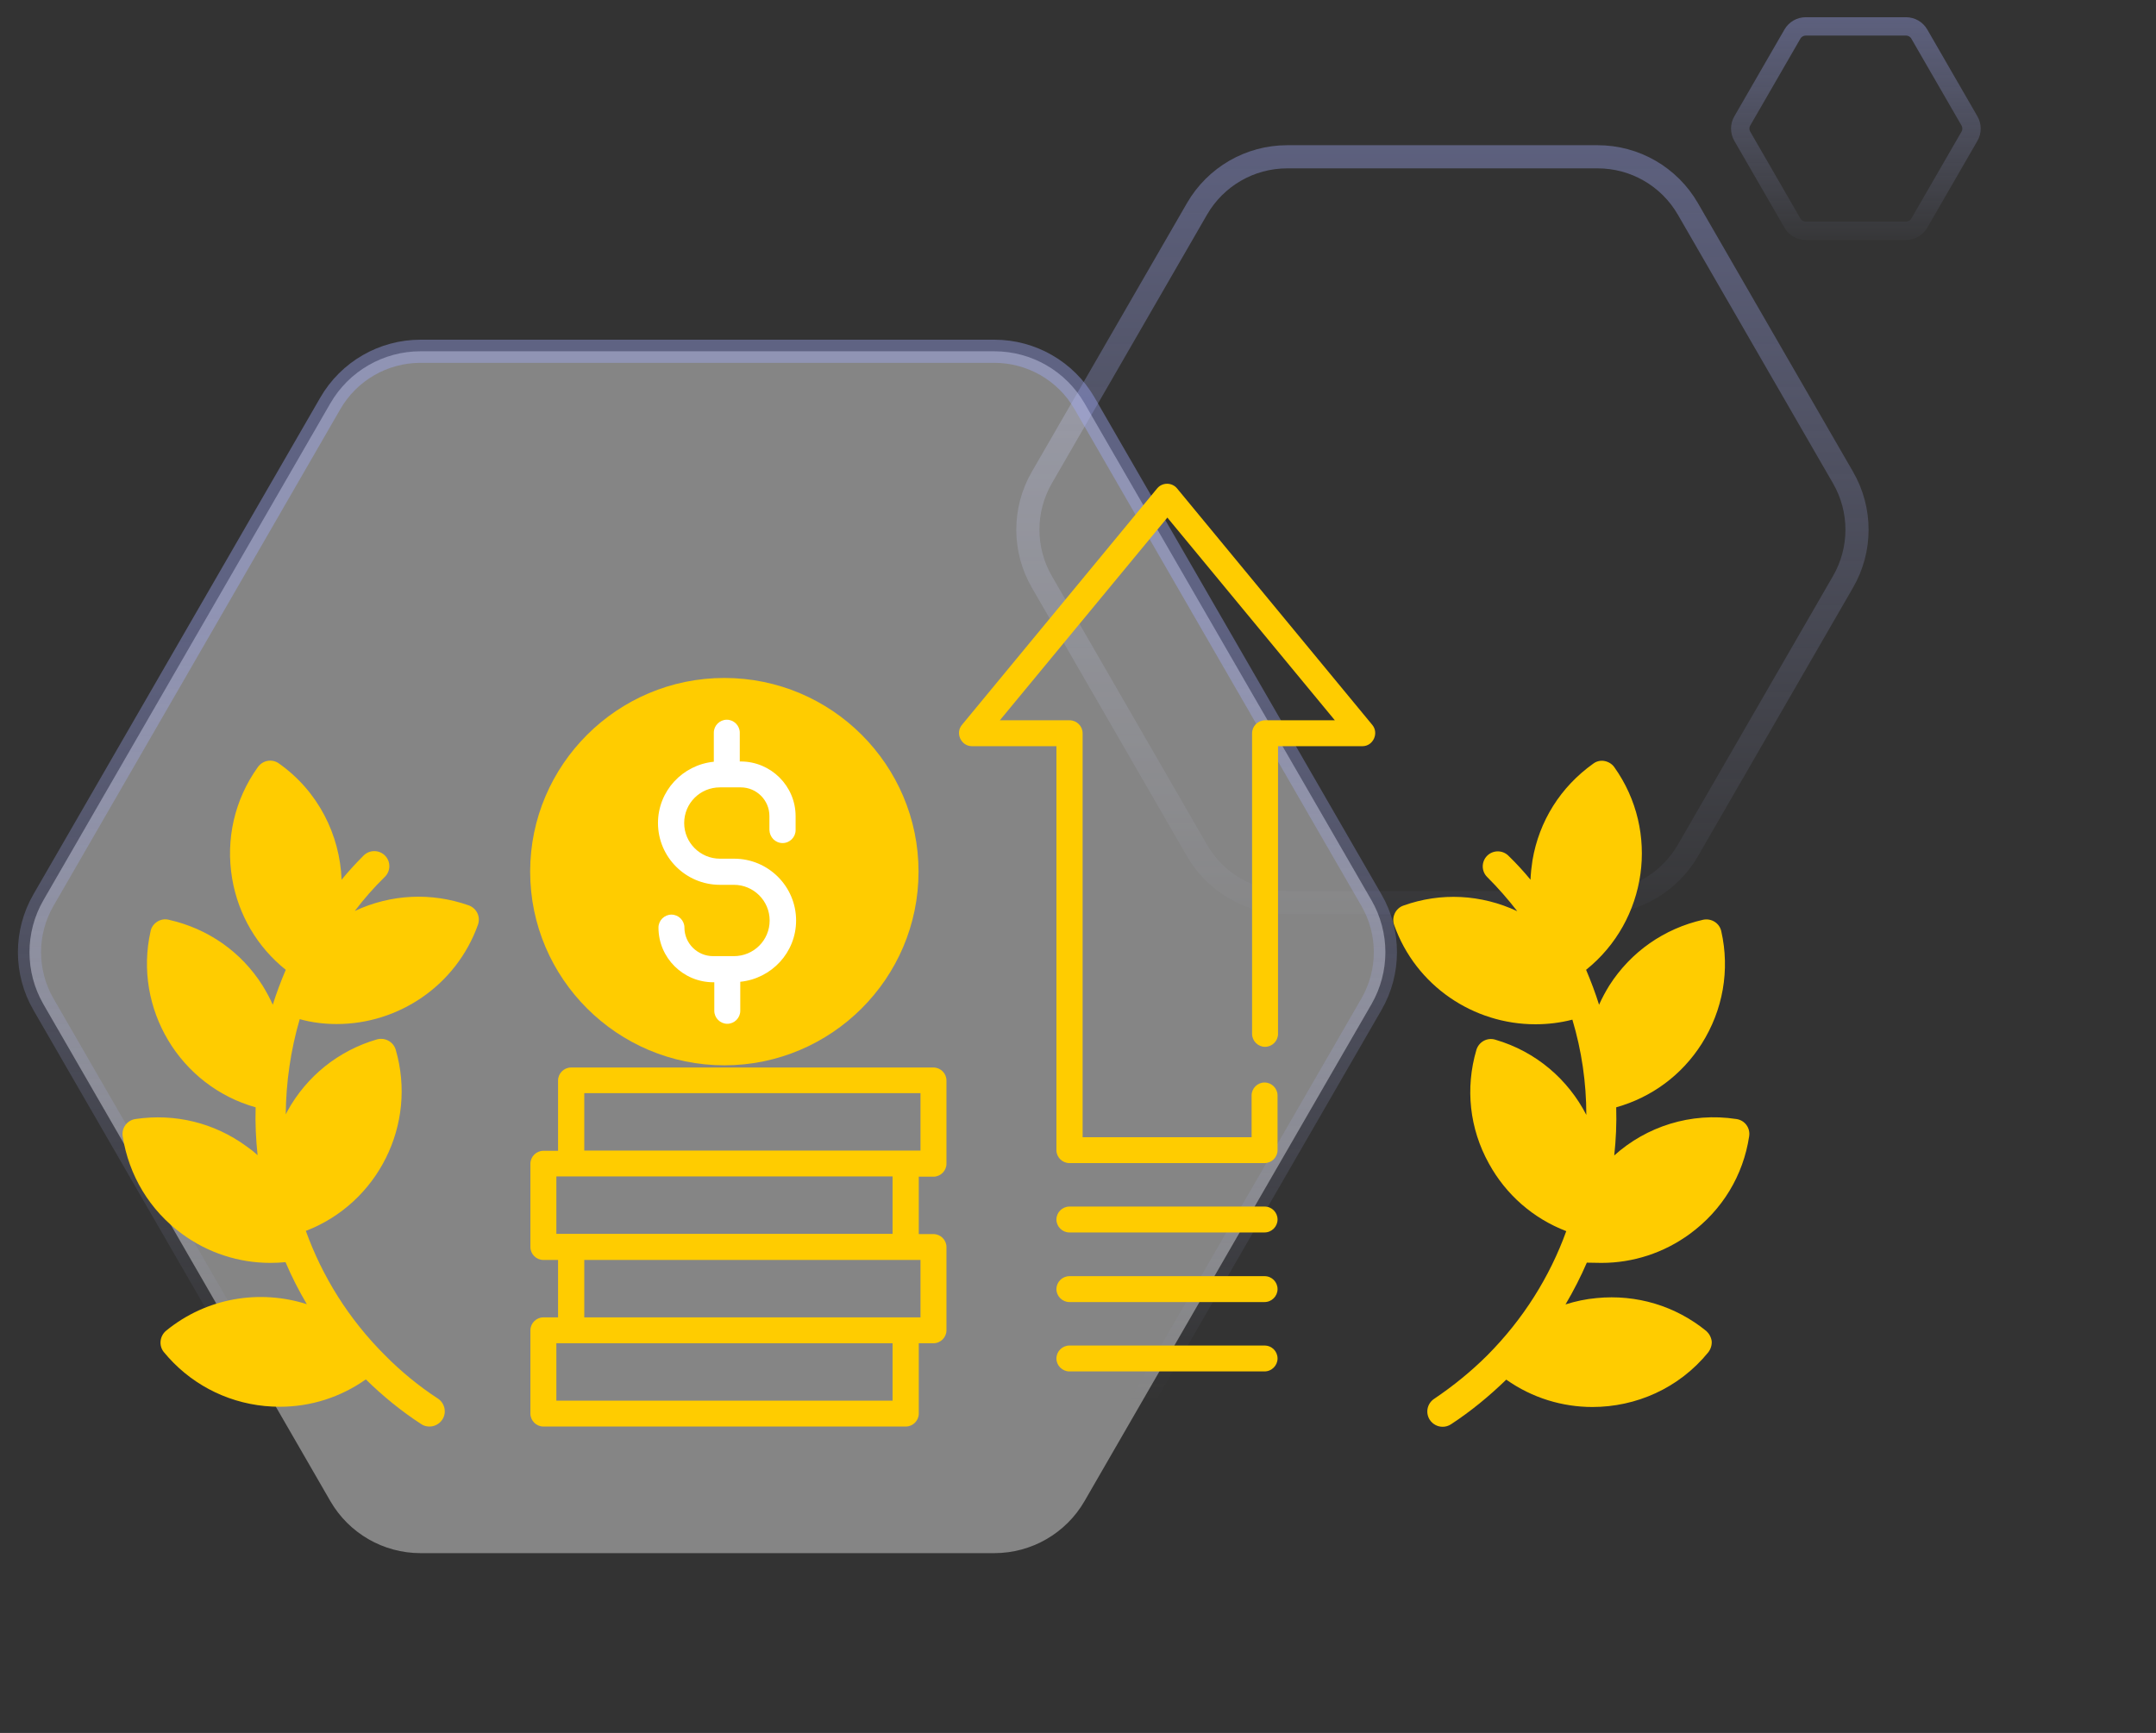
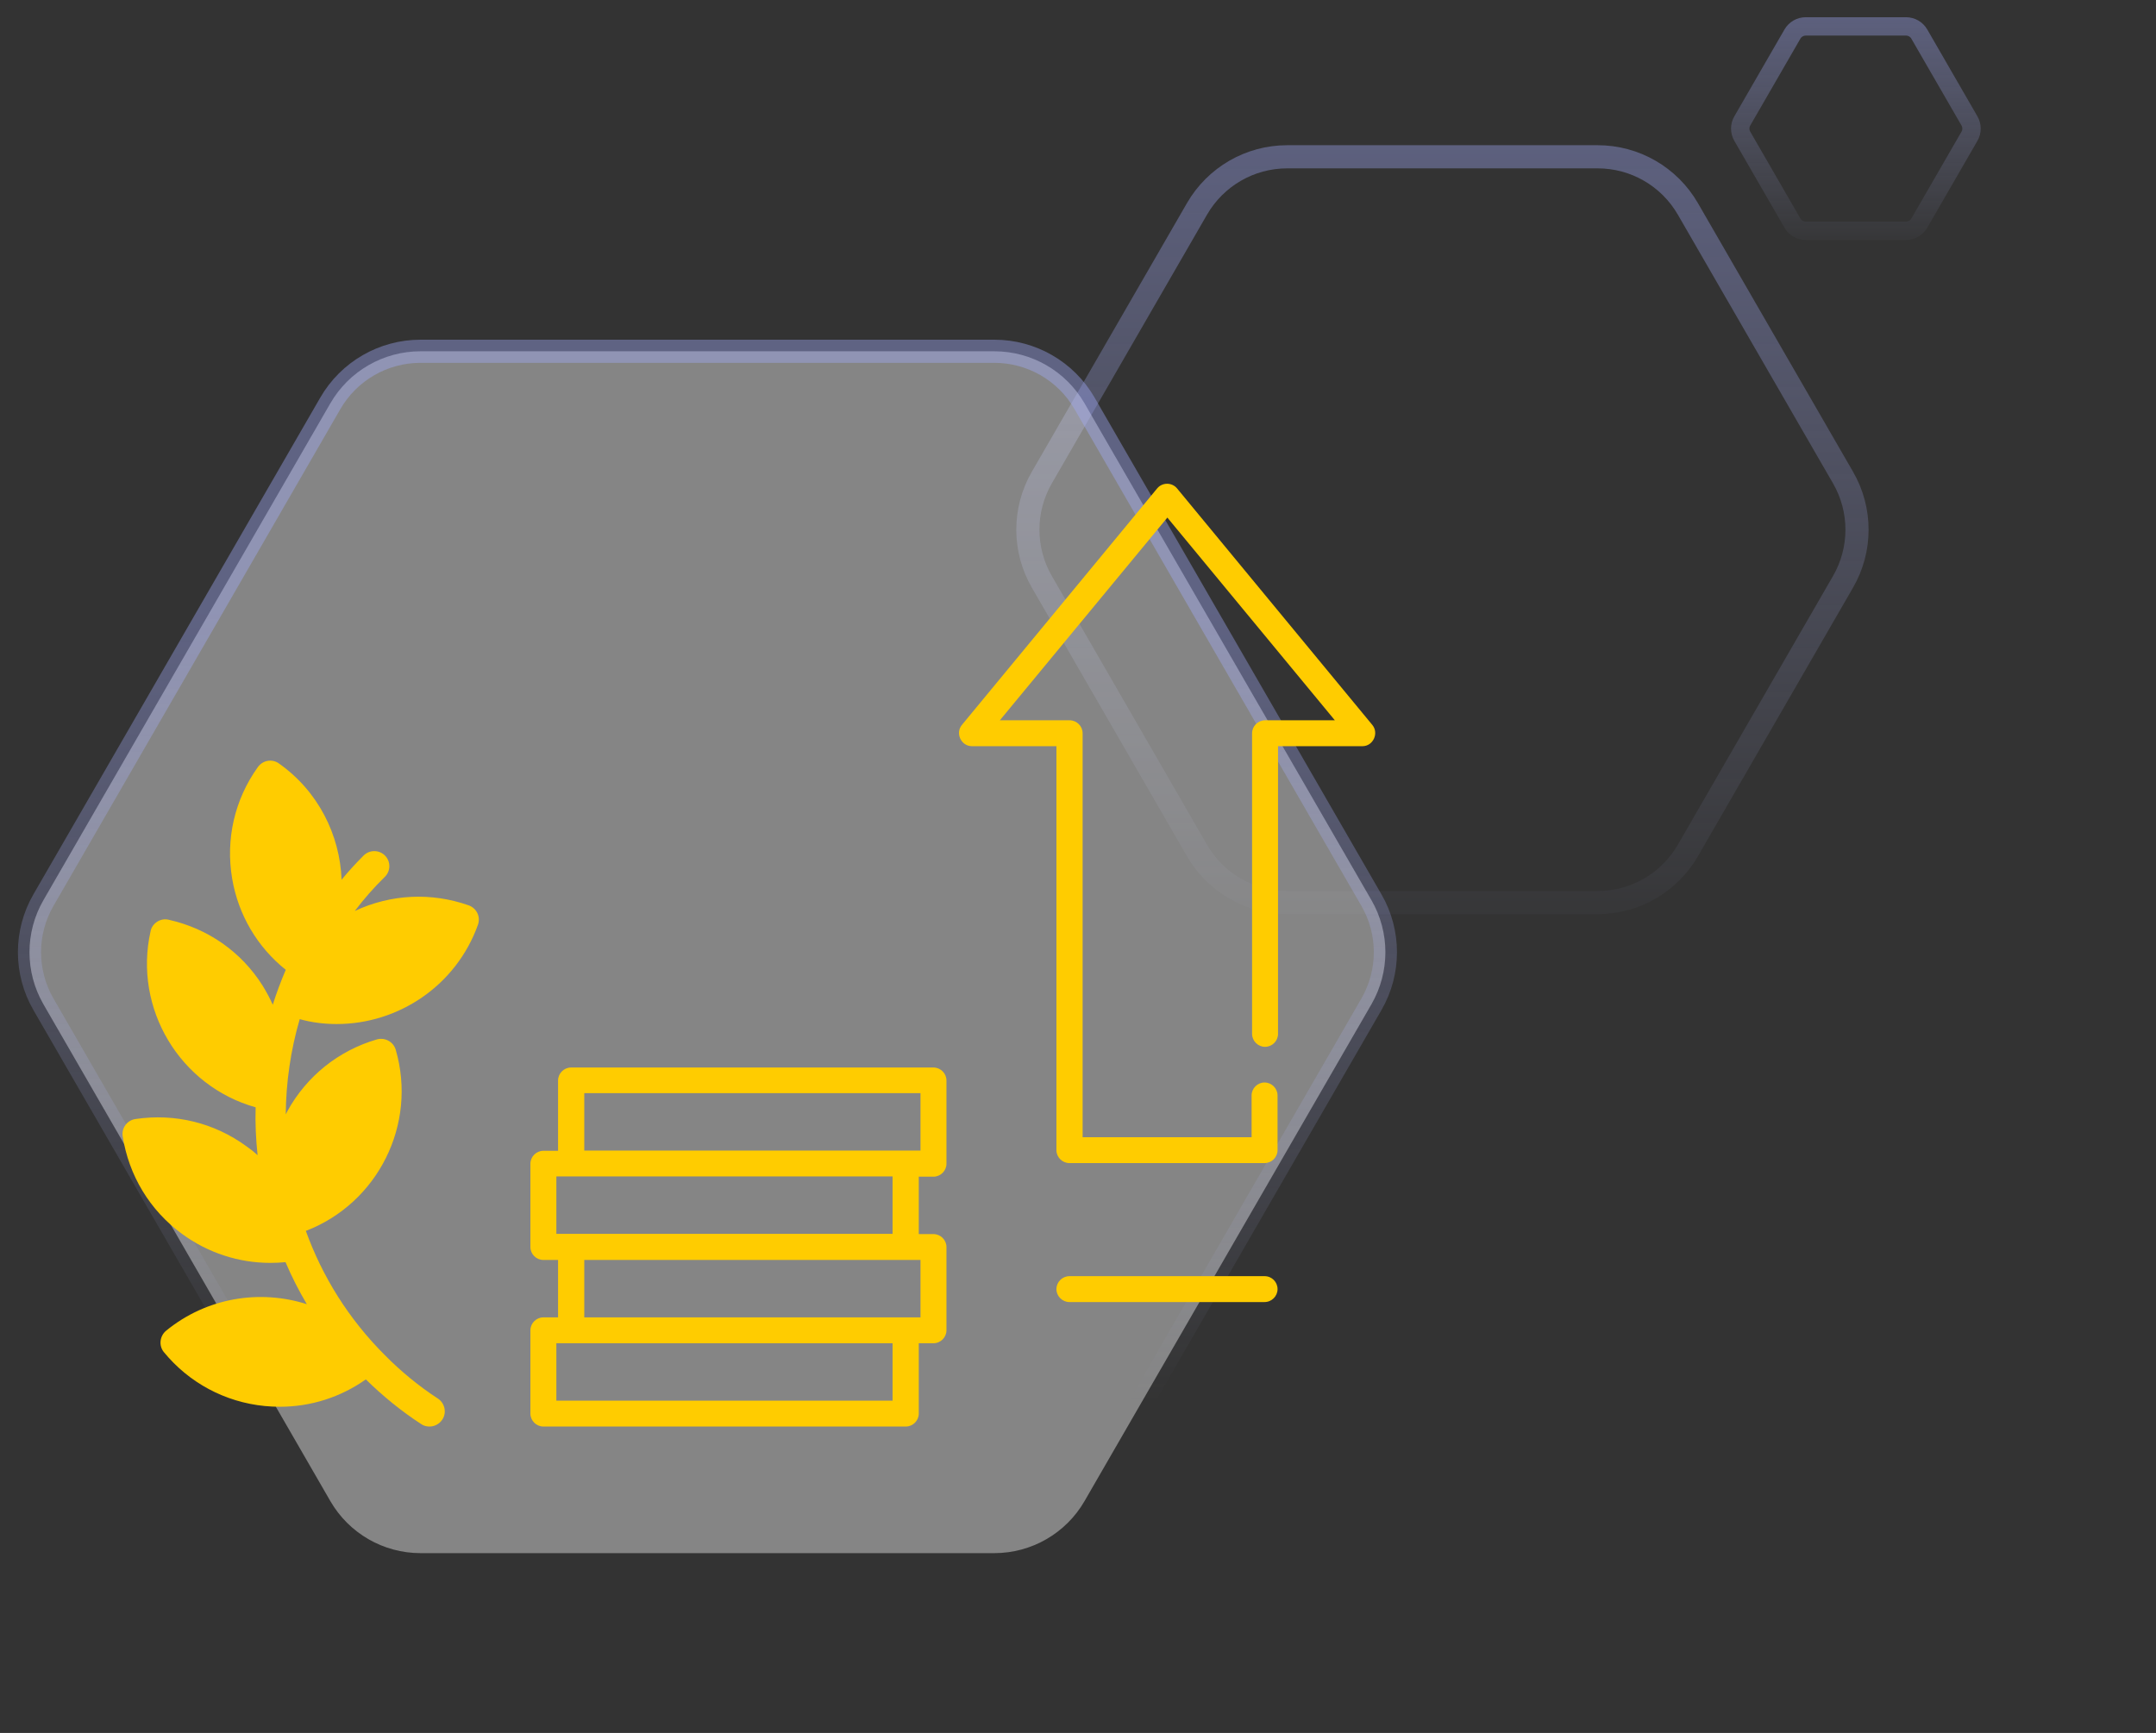
<svg xmlns="http://www.w3.org/2000/svg" width="352" height="283" viewBox="0 0 352 283" fill="none">
  <rect x="0" y="0" width="352" height="283" fill="#333333" stroke="none" />
  <path opacity="0.4" d="M170.092 95.004L195.431 138.893C198.469 144.155 204.084 147.397 210.161 147.397L260.839 147.397C266.916 147.397 272.531 144.155 275.569 138.893L300.908 95.004C303.946 89.742 303.946 83.258 300.908 77.996L275.569 34.107C272.531 28.845 266.916 25.603 260.839 25.603L210.161 25.603C204.084 25.603 198.469 28.845 195.431 34.107L170.092 77.996C167.054 83.258 167.054 89.742 170.092 95.004Z" stroke="url(#paint0_linear_899_8648)" stroke-width="3.78" />
  <path opacity="0.4" d="M7.092 164.004L53.931 245.132C56.969 250.394 62.584 253.636 68.661 253.636L162.339 253.636C168.416 253.636 174.031 250.394 177.069 245.132L223.908 164.004C226.946 158.742 226.946 152.258 223.908 146.996L177.069 65.868C174.031 60.605 168.416 57.364 162.339 57.364L68.66 57.364C62.584 57.364 56.969 60.605 53.931 65.868L7.092 146.996C4.054 152.258 4.054 158.742 7.092 164.004Z" fill="white" stroke="url(#paint1_linear_899_8648)" stroke-width="3.78" />
  <path opacity="0.4" d="M284.454 22.25L292.644 36.437C293.091 37.21 293.916 37.687 294.809 37.687L311.191 37.687C312.084 37.687 312.909 37.21 313.356 36.437L321.546 22.25C321.993 21.477 321.993 20.523 321.546 19.75L313.356 5.563C312.909 4.79 312.084 4.313 311.191 4.313L294.809 4.313C293.916 4.313 293.091 4.79 292.644 5.563L284.454 19.75C284.007 20.523 284.007 21.477 284.454 22.25Z" stroke="url(#paint2_linear_899_8648)" stroke-width="3" />
  <path d="M54.971 167.23C65.046 167.23 74.481 160.968 78.04 150.997C78.479 149.721 77.84 148.325 76.52 147.847C70.403 145.693 63.806 146.012 57.929 148.764C59.408 146.81 61.048 144.935 62.847 143.18C63.806 142.223 63.806 140.667 62.847 139.71C61.887 138.753 60.328 138.753 59.368 139.71C58.089 140.986 56.89 142.303 55.77 143.659C55.49 136.36 51.972 129.22 45.535 124.674C44.416 123.876 42.896 124.155 42.097 125.272C38.298 130.577 36.819 137.038 37.899 143.459C38.898 149.402 42.017 154.667 46.655 158.376C45.855 160.251 45.135 162.165 44.536 164.08C44.056 163.003 43.496 161.966 42.856 160.929C39.378 155.425 33.941 151.635 27.544 150.2C26.904 150.04 26.224 150.16 25.665 150.519C25.105 150.878 24.705 151.436 24.585 152.074C21.746 164.718 29.383 177.361 41.737 180.831C41.657 183.423 41.777 186.056 42.057 188.648C41.497 188.13 40.897 187.651 40.258 187.212C34.98 183.344 28.543 181.788 22.106 182.745C20.747 182.945 19.827 184.221 20.027 185.537C21.027 191.959 24.465 197.662 29.703 201.491C33.941 204.602 38.978 206.237 44.136 206.237C44.975 206.237 45.775 206.197 46.615 206.118C47.614 208.471 48.774 210.744 50.093 212.978C42.456 210.545 33.781 211.861 27.104 217.325C26.064 218.203 25.904 219.758 26.744 220.795C30.862 225.821 36.739 228.972 43.216 229.61C44.056 229.69 44.855 229.73 45.695 229.73C50.733 229.73 55.61 228.174 59.728 225.262C62.487 227.974 65.526 230.448 68.764 232.56C69.164 232.84 69.644 232.96 70.124 232.96C70.923 232.96 71.723 232.56 72.202 231.843C72.962 230.726 72.642 229.171 71.523 228.413C68.404 226.379 65.486 223.986 62.847 221.314C56.89 215.371 52.612 208.431 49.933 201.013C61.647 196.506 68.164 183.663 64.606 171.418C64.206 170.102 62.847 169.384 61.527 169.743C55.25 171.578 50.093 175.726 46.934 181.429C46.854 181.629 46.735 181.788 46.655 181.988C46.694 176.763 47.454 171.498 48.934 166.433C50.933 166.991 52.971 167.23 54.971 167.23Z" fill="#FFCC00" />
-   <path d="M261.473 206.237C266.63 206.237 271.668 204.602 275.905 201.491C281.184 197.622 284.621 191.959 285.581 185.537C285.78 184.181 284.862 182.945 283.502 182.745C276.025 181.589 268.788 183.982 263.552 188.688C263.831 186.096 263.951 183.463 263.87 180.831C269.668 179.196 274.586 175.566 277.824 170.461C281.303 164.957 282.462 158.416 281.024 152.074C280.742 150.758 279.423 149.92 278.065 150.2C271.708 151.636 266.269 155.425 262.751 160.929C262.111 161.966 261.552 163.003 261.072 164.08C260.472 162.165 259.752 160.251 258.954 158.376C268.948 150.359 271.068 135.801 263.552 125.272C263.191 124.754 262.591 124.395 261.951 124.275C261.313 124.155 260.632 124.315 260.113 124.714C254.796 128.503 251.278 134.086 250.198 140.508C250.038 141.545 249.918 142.622 249.878 143.659C248.759 142.303 247.559 140.986 246.279 139.75C245.32 138.793 243.76 138.793 242.801 139.75C241.841 140.707 241.841 142.263 242.801 143.22C244.601 145.015 246.2 146.849 247.719 148.804C241.841 146.052 235.245 145.693 229.127 147.886C227.849 148.325 227.168 149.761 227.608 151.037C231.166 161.048 240.603 167.27 250.678 167.27C252.676 167.27 254.715 167.031 256.715 166.513C258.234 171.578 258.993 176.843 258.993 182.067C256.034 176.324 250.836 171.737 244.121 169.783C242.801 169.384 241.442 170.142 241.042 171.458C239.203 177.72 239.922 184.301 243.081 190.004C245.88 195.11 250.317 198.978 255.716 201.052C253.037 208.471 248.719 215.411 242.801 221.354C240.163 223.986 237.204 226.379 234.124 228.453C233.006 229.211 232.686 230.726 233.446 231.883C233.926 232.601 234.724 233 235.525 233C236.005 233 236.445 232.88 236.884 232.601C240.123 230.486 243.122 228.014 245.92 225.302C250.157 228.294 255.075 229.769 259.993 229.769C267.07 229.769 274.106 226.738 278.904 220.835C279.303 220.316 279.504 219.678 279.463 219.04C279.384 218.402 279.064 217.804 278.584 217.365C273.546 213.257 267.189 211.342 260.672 211.981C258.913 212.14 257.234 212.499 255.594 213.018C256.914 210.784 258.074 208.511 259.074 206.198C259.833 206.198 260.632 206.237 261.473 206.237Z" fill="#FFCC00" />
-   <path d="M118.26 110.714C100.789 110.714 86.556 124.913 86.556 142.343C86.556 159.772 100.789 173.971 118.26 173.971C135.732 173.971 149.965 159.772 149.965 142.343C149.965 124.913 135.772 110.714 118.26 110.714Z" fill="#FFCC00" />
-   <path d="M127.776 137.676C128.936 137.676 129.895 136.719 129.895 135.562V133.289C129.895 128.343 125.857 124.354 120.94 124.354H120.78V119.648C120.78 118.491 119.82 117.534 118.661 117.534C117.501 117.534 116.542 118.491 116.542 119.648V124.394C111.424 124.913 107.426 129.18 107.426 134.405C107.426 139.949 111.944 144.496 117.541 144.496H119.82C123.018 144.496 125.657 147.088 125.657 150.319C125.657 153.55 123.059 156.142 119.82 156.142H116.422C113.823 156.142 111.744 154.028 111.744 151.476C111.744 150.319 110.784 149.362 109.625 149.362C108.465 149.362 107.506 150.319 107.506 151.476C107.506 156.422 111.544 160.41 116.462 160.41H116.621V165.076C116.621 166.233 117.581 167.19 118.741 167.19C119.9 167.19 120.86 166.233 120.86 165.076V160.33C125.977 159.812 129.975 155.544 129.975 150.319C129.975 144.775 125.457 140.228 119.86 140.228H117.541C114.343 140.228 111.704 137.636 111.704 134.405C111.704 131.175 114.303 128.582 117.541 128.582H120.94C123.538 128.582 125.617 130.696 125.617 133.249V135.522C125.657 136.719 126.577 137.676 127.776 137.676Z" fill="white" />
  <path d="M152.404 192.159C153.563 192.159 154.523 191.201 154.523 190.045V176.444C154.523 175.288 153.563 174.33 152.404 174.33H93.232C92.073 174.33 91.113 175.288 91.113 176.444V187.931H88.715C87.555 187.931 86.596 188.888 86.596 190.045V203.645C86.596 204.802 87.555 205.759 88.715 205.759H91.113V215.132H88.715C87.555 215.132 86.596 216.089 86.596 217.246V230.847C86.596 232.003 87.555 232.96 88.715 232.96H147.886C149.046 232.96 150.005 232.003 150.005 230.847V219.36H152.404C153.563 219.36 154.523 218.403 154.523 217.246V203.645C154.523 202.489 153.563 201.532 152.404 201.532H150.005V192.159H152.404ZM90.834 201.492V192.119H145.727V201.492H90.834ZM145.727 228.733H90.834V219.36H145.727V228.733ZM150.285 205.759V215.132H95.391V205.759H150.285ZM95.391 187.891V178.518H150.285V187.891H95.391Z" fill="#FFCC00" />
  <path d="M224.053 118.386L192.187 79.778C191.347 78.741 189.748 78.741 188.909 79.778L157.044 118.386C155.924 119.742 156.924 121.856 158.683 121.856H172.476V187.825C172.476 188.981 173.436 189.939 174.595 189.939H206.46C207.619 189.939 208.579 188.981 208.579 187.825V178.891C208.579 177.734 207.619 176.777 206.46 176.777C205.301 176.777 204.342 177.734 204.342 178.891V185.711H176.754V119.742C176.754 118.585 175.795 117.628 174.635 117.628H163.241L190.588 84.524L217.935 117.628H206.541C205.381 117.628 204.421 118.585 204.421 119.742V168.84C204.421 169.996 205.381 170.954 206.541 170.954C207.7 170.954 208.658 169.996 208.658 168.84V121.856H222.452C224.172 121.856 225.171 119.742 224.053 118.386Z" fill="#FFCC00" />
-   <path d="M206.46 197.038H174.596C173.436 197.038 172.477 197.996 172.477 199.152C172.477 200.309 173.436 201.266 174.596 201.266H206.46C207.621 201.266 208.579 200.309 208.579 199.152C208.579 197.996 207.659 197.038 206.46 197.038Z" fill="#FFCC00" />
  <path d="M206.46 208.405H174.596C173.436 208.405 172.477 209.363 172.477 210.519C172.477 211.676 173.436 212.633 174.596 212.633H206.46C207.621 212.633 208.579 211.676 208.579 210.519C208.579 209.363 207.659 208.405 206.46 208.405Z" fill="#FFCC00" />
-   <path d="M206.46 219.733H174.596C173.436 219.733 172.477 220.69 172.477 221.847C172.477 223.003 173.436 223.959 174.596 223.959H206.46C207.621 223.959 208.579 223.003 208.579 221.847C208.579 220.69 207.659 219.733 206.46 219.733Z" fill="#FFCC00" />
  <defs>
    <linearGradient id="paint0_linear_899_8648" x1="218.554" y1="14.152" x2="218.554" y2="159.27" gradientUnits="userSpaceOnUse">
      <stop stop-color="#A1AAFB" />
      <stop offset="1" stop-color="#BCC3FF" stop-opacity="0" />
    </linearGradient>
    <linearGradient id="paint1_linear_899_8648" x1="88.504" y1="40.242" x2="88.504" y2="229.103" gradientUnits="userSpaceOnUse">
      <stop offset="0.078" stop-color="#A1AAFB" />
      <stop offset="0.312" stop-color="#A1AAFB" />
      <stop offset="1" stop-color="#BCC3FF" stop-opacity="0" />
    </linearGradient>
    <linearGradient id="paint2_linear_899_8648" x1="298.092" y1="0.044" x2="298.092" y2="42.078" gradientUnits="userSpaceOnUse">
      <stop stop-color="#A1AAFB" />
      <stop offset="1" stop-color="#BCC3FF" stop-opacity="0" />
    </linearGradient>
  </defs>
</svg>